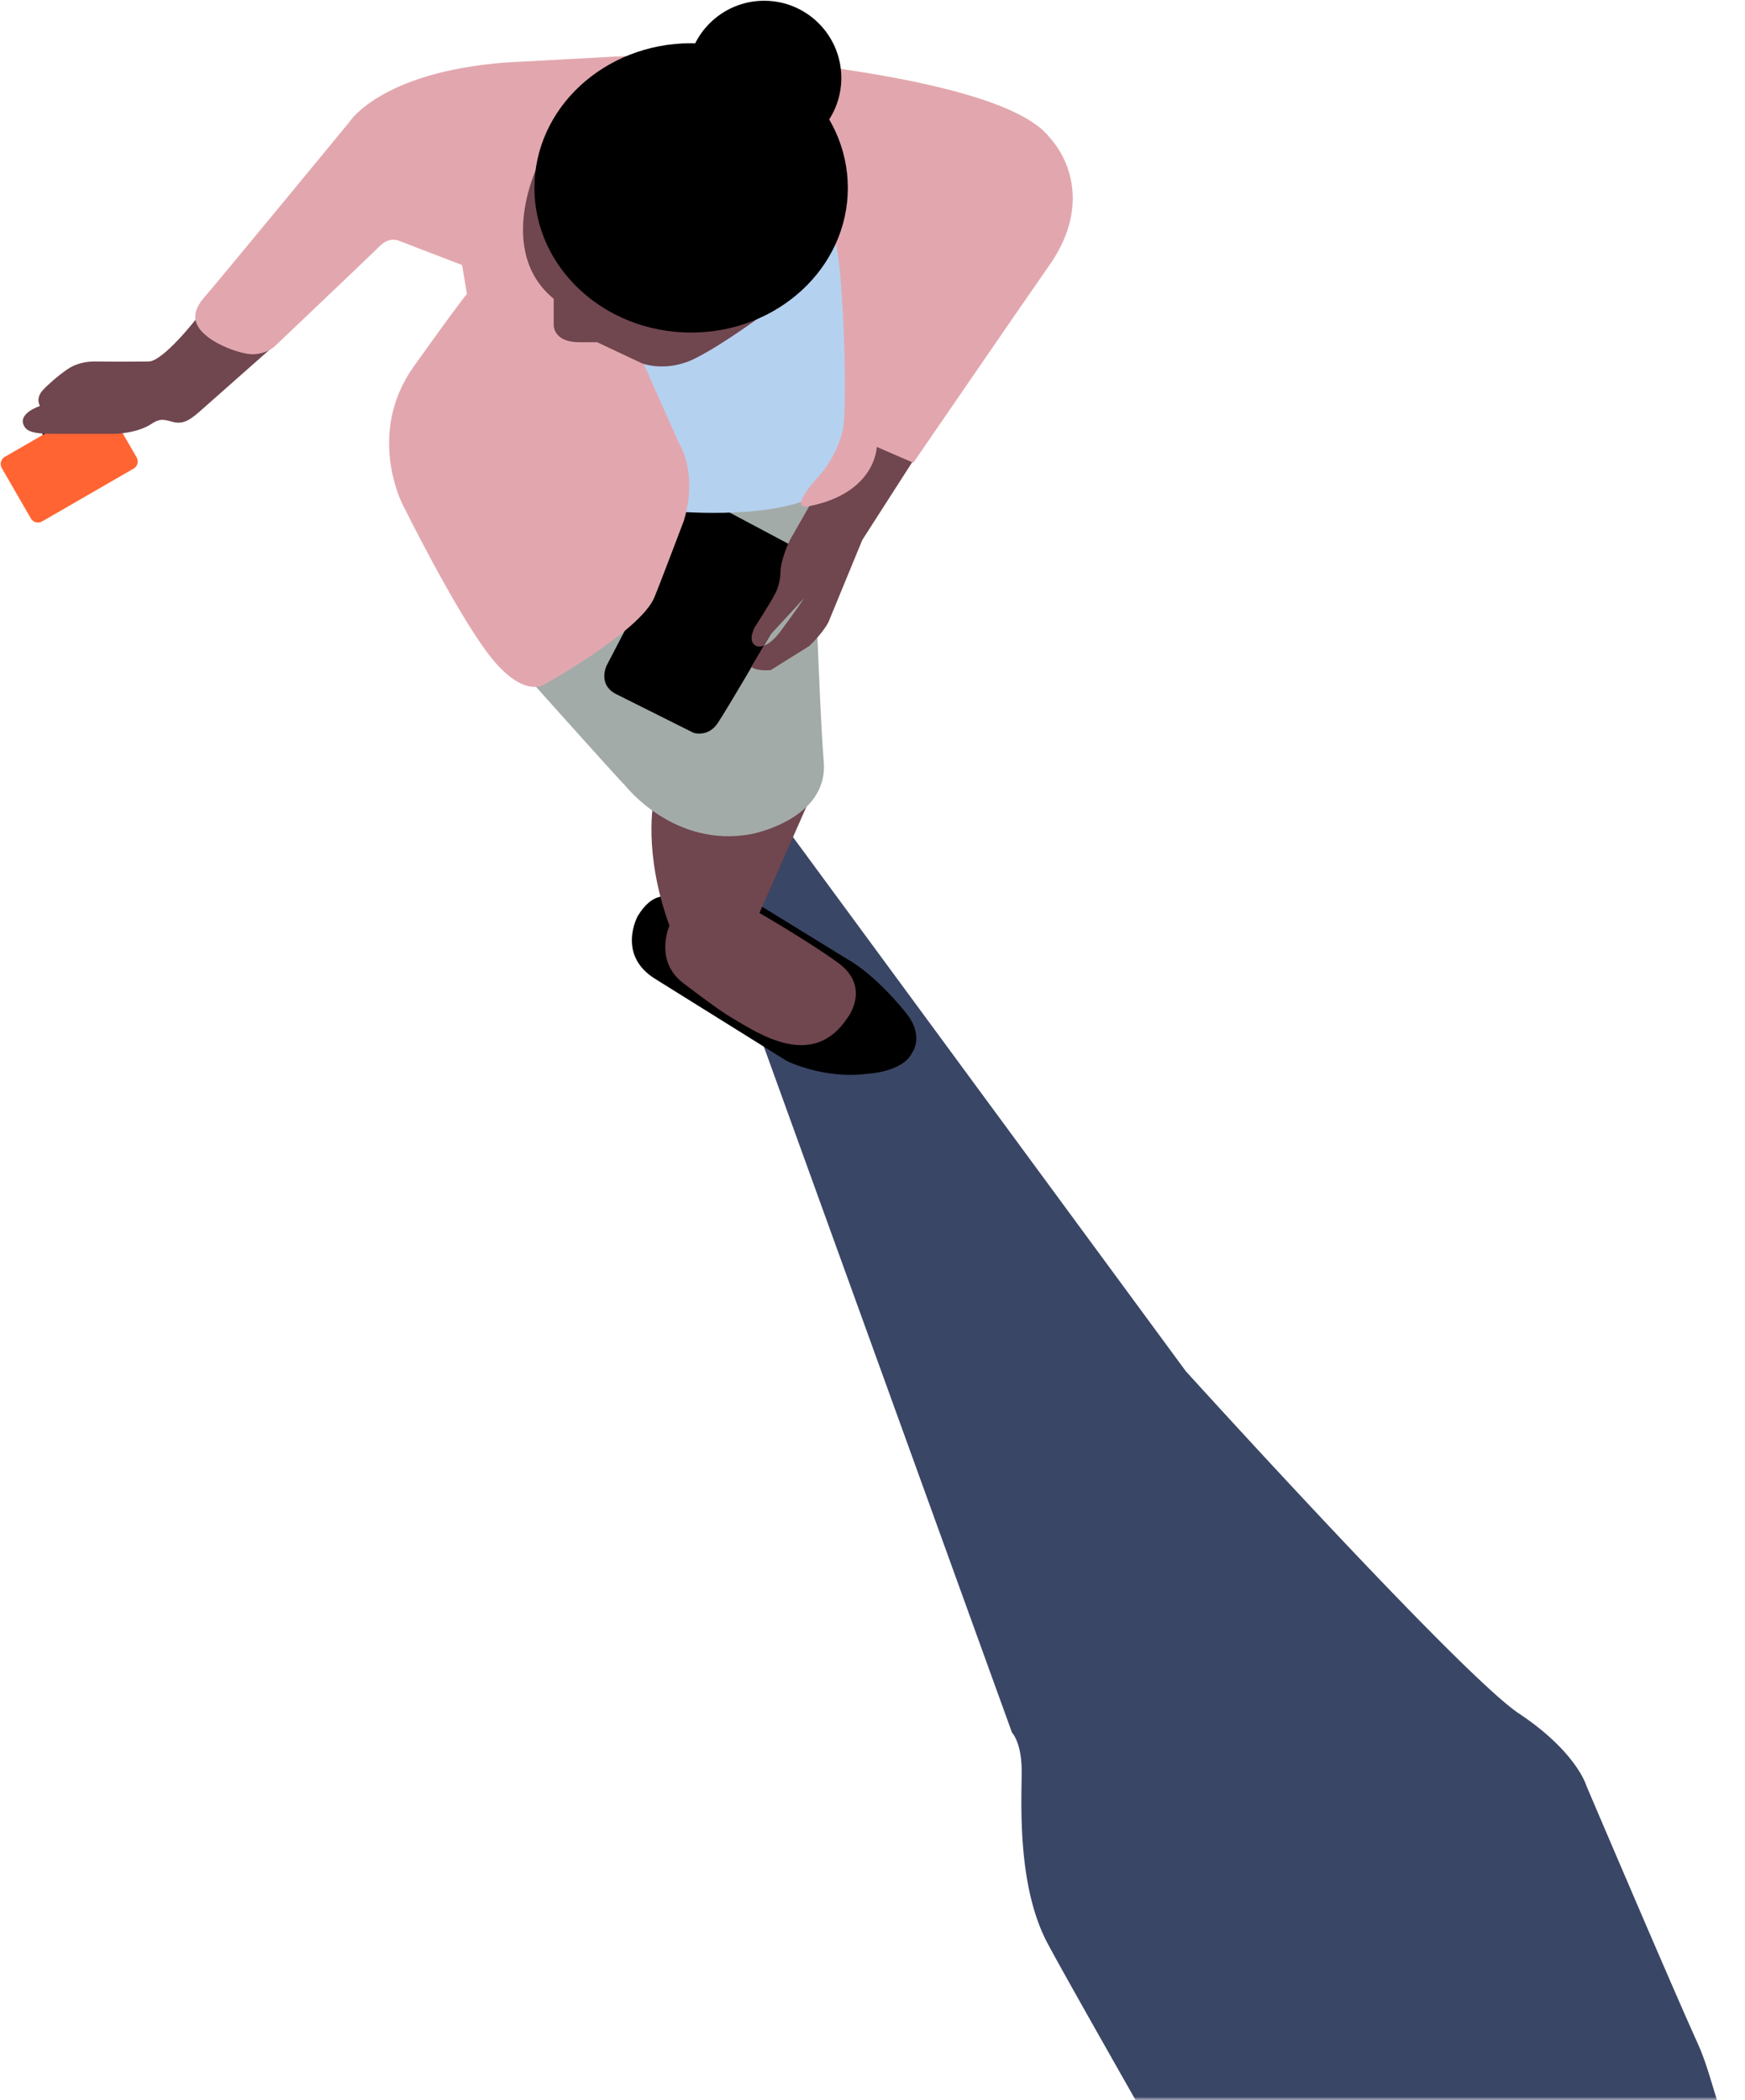
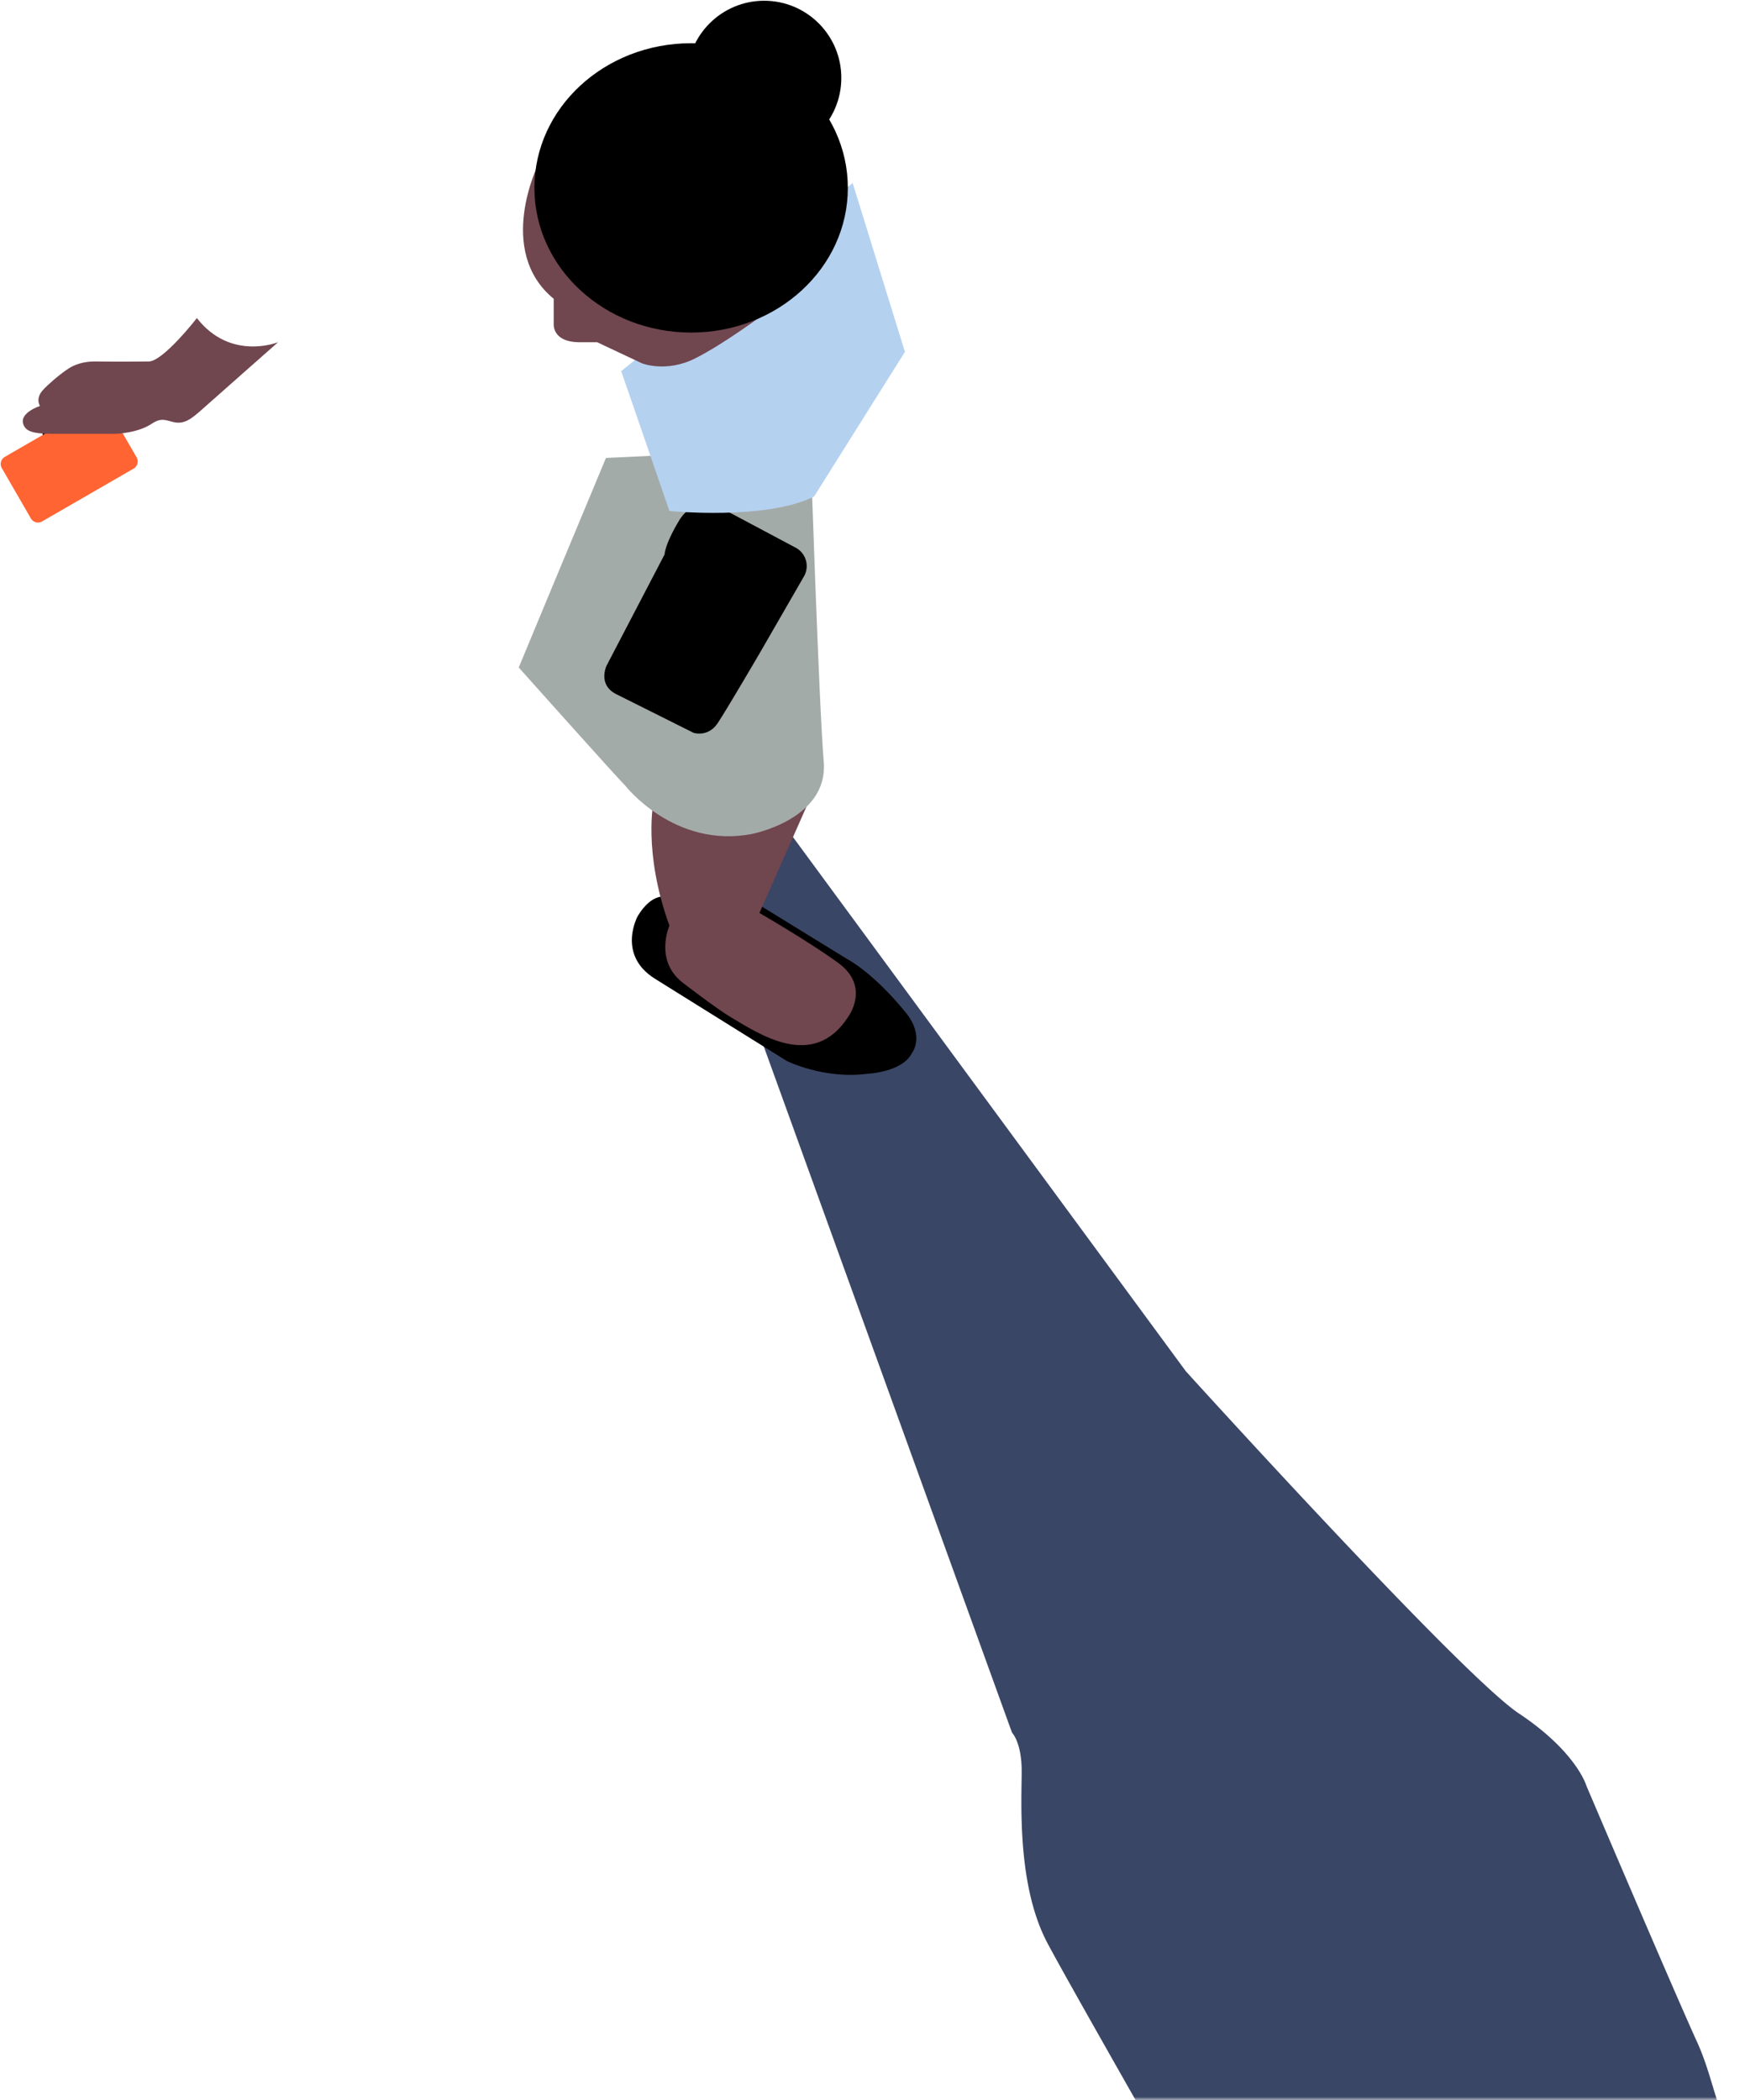
<svg xmlns="http://www.w3.org/2000/svg" xmlns:xlink="http://www.w3.org/1999/xlink" width="428" height="515">
  <defs>
    <path id="a" d="M0 0h263v312.272H0z" />
  </defs>
  <g fill="none" fill-rule="evenodd">
    <g transform="translate(164.217 202.687)">
      <mask id="b" fill="#fff">
        <use xlink:href="#a" />
      </mask>
      <path d="m.01 5.999 17.702 32.993.005.011 66.28 183.182c.005.01.008.016.016.024.152.161 2.36 2.602 2.36 9.45 0 7.09-1.186 27.185 5.918 41.369 4.954 9.894 77.32 136.18 120.627 211.636 18.707 32.595 59.908 39.882 60.171 39.927l.008.003c.59.201 1.181.393 1.772.575 45.639 14.036 86.424-32.857 67.186-76.5l-46.16-104.723s-8.286-14.186-23.675-16.548c-15.389-2.363-14.205-16.18-20.123-29.184-5.919-12.997-27.214-62.981-27.227-63.011 0 0 .001 0 0 0-.003-.013-2.38-8.282-16.573-17.728-14.186-9.444-81.497-83.722-81.677-83.921l-.003-.005L28.4.034C28.38.008 28.347 0 28.316 0L.065 5.88a.082.082 0 0 0-.055.119" fill="#3A4665" mask="url(#b)" />
    </g>
    <path d="M163.608 219.91s-3.638-1.184-7.185 4.73c0 0-5.24 9.458 4.222 15.373l32.34 20.167s9.107 4.53 19.697 3.138c0 0 8.622-.345 10.989-5.076 0 0 3.25-4.078-1.528-9.953-8.005-9.845-14.191-13.007-14.191-13.007l-23.271-14.313-21.073-1.06Z" fill="currentColor" />
    <path d="M160.353 196.257s-2.763 12.51 3.839 30.747c0 0-3.913 8.693 3.549 14.191 0 0 7.994 6.178 11.664 8.348 6.926 4.1 20.077 12.937 28.546-.07 0 0 5.724-7.44-2.364-13.352-6.951-5.082-19.317-12.24-19.317-12.24l12.219-27.624h-38.136Z" fill="#70464F" />
    <path d="M10.445 106.118s0 6.81 3.144 7.328c.32.054.645.03.953-.075.699-.238 1.816-1 1.816-3.438 0 0 3.295 3.294 5.76 3.01.886-.103 1.5-.939 1.368-1.821-.11-.748-.445-1.895-1.314-3.553-1.294-2.465-1.4-2.035-1.4-2.035l-10.327.584Z" fill="currentColor" />
    <path d="M1.185 112.031a2.021 2.021 0 0 0-.739 2.76l7.126 12.339a2.017 2.017 0 0 0 2.757.737l22.434-12.95a2.018 2.018 0 0 0 .74-2.758l-7.124-12.34a2.02 2.02 0 0 0-2.76-.738l-22.434 12.95Z" fill="#FF6432" />
    <path d="M48.29 78.003s-8.279 10.643-11.825 10.643c0 0-7.612.082-13.01 0-1.507-.023-4.36.131-7 1.964-2.282 1.584-4.796 3.772-6.01 5.132-.622.697-1.541 2.134-.648 3.815 0 0-5.069 1.631-4.082 4.464.55 1.579 1.94 2.363 7.094 2.363h15.376s5.444-.089 8.992-2.452c2.37-1.583 3.428-.881 5.342-.434 2.537.593 4.211-.572 6.954-3.026 2.493-2.23 18.734-16.556 18.734-16.556s-11.637 4.73-19.917-5.913" fill="#70464F" />
    <path d="M127.232 163.687s23.8 26.659 26.167 29.022c0 0 11.977 15.374 30.9 11.827 0 0 18.922-3.548 17.74-17.737-1.184-14.193-3.245-76.867-3.245-76.867l-50.166 2.367-12.819 30.745-8.577 20.643Z" fill="#A3ABA9" />
    <path d="m163.01 135.948-14.193 27.199s-2.365 4.73 2.367 7.097c4.73 2.363 18.921 9.458 18.921 9.458s3.548 1.184 5.915-2.365c2.364-3.547 10.643-17.736 10.643-17.736l10.516-18.234a5.112 5.112 0 0 0-2.026-7.066l-19.133-10.177s-5.915-2.366-9.462 3.545c-3.548 5.915-3.548 8.279-3.548 8.279" fill="currentColor" />
-     <path d="m189.028 155.558-4.73 7.934c1.182 1.182 4.73.837 4.73.837l9.462-5.912c3.602-3.468 4.73-5.913 4.73-5.913l8.28-20.104 15.185-23.65c-2.366-2.364-10.455 0-10.455 0s-1.373 0-6.104 5.913-11.636 9.46-11.636 9.46l-4.731 8.277s-2.364 4.732-2.364 8.278c0 0 0 2.366-1.184 4.73-1.183 2.366-5.024 8.278-5.024 8.278s-2.072 3.547.293 4.731c0 0 2.366 1.184 5.915-3.548 3.546-4.73 5.913-8.279 5.913-8.279" fill="#70464F" />
    <path d="m152.365 91.013 11.828 34.293s23.654 2.364 35.48-3.548l22.28-35.477-12.819-41.39-56.768 46.122Z" fill="#B5D1F0" />
-     <path d="m157.097 87.465 9.461 21.284s4.73 7.096 1.182 18.92c0 0-6.243 16.493-7.287 18.922-3.546 8.277-27.01 21.286-27.01 21.286s-5.076 3.546-13.354-7.095c-8.277-10.643-21.328-37.051-21.328-37.051s-9.077-17.346 2.75-33.902c11.827-16.555 13.01-17.737 13.01-17.737l-1.183-7.096-15.376-5.912s-2.364-1.182-4.729 1.182c-2.365 2.365-25.675 24.488-25.675 24.488s-1.919 2.07-5.628 2.122c-3.548 0-15.012-4.141-13.984-9.905 0 0 .157-1.787 2.022-3.893 1.854-2.01 35.67-43.09 35.67-43.09s7.565-12.26 38.343-14.659l43.759-2.365s76.477 4.18 89.539 20.551c6.087 6.648 9.27 18.494.124 31.499-4.564 6.49-33.388 48.466-33.388 48.466l-8.968-3.893s-.156 11.257-16.557 14.536c-5.912 1.183 3.054-8.13 3.054-8.13s4.042-4.878 5.225-10.792c1.182-5.91 0-43.754-2.366-47.3-2.364-3.547-47.306 29.564-47.306 29.564" fill="#E2A7AE" />
    <path d="M132.07 40.163s-10.643 21.284 3.738 33.11v6.307s-.277 4.164 5.913 4.337h4.73l10.999 5.176s5.913 2.365 13.007-1.184c7.098-3.546 17.2-11.088 17.2-11.088L132.07 40.163Z" fill="#70464F" />
    <path d="M169.515 81.551c21.227 0 38.436-15.882 38.436-35.474 0-19.595-17.209-35.477-38.437-35.477-21.227 0-38.436 15.882-38.436 35.477 0 19.592 17.209 35.474 38.436 35.474" fill="currentColor" />
    <path d="M187.431 38.023c10.45 0 18.923-8.47 18.923-18.92.001-10.45-8.472-18.92-18.923-18.92-10.451 0-18.924 8.47-18.924 18.92 0 10.45 8.473 18.92 18.924 18.92" fill="currentColor" />
  </g>
</svg>